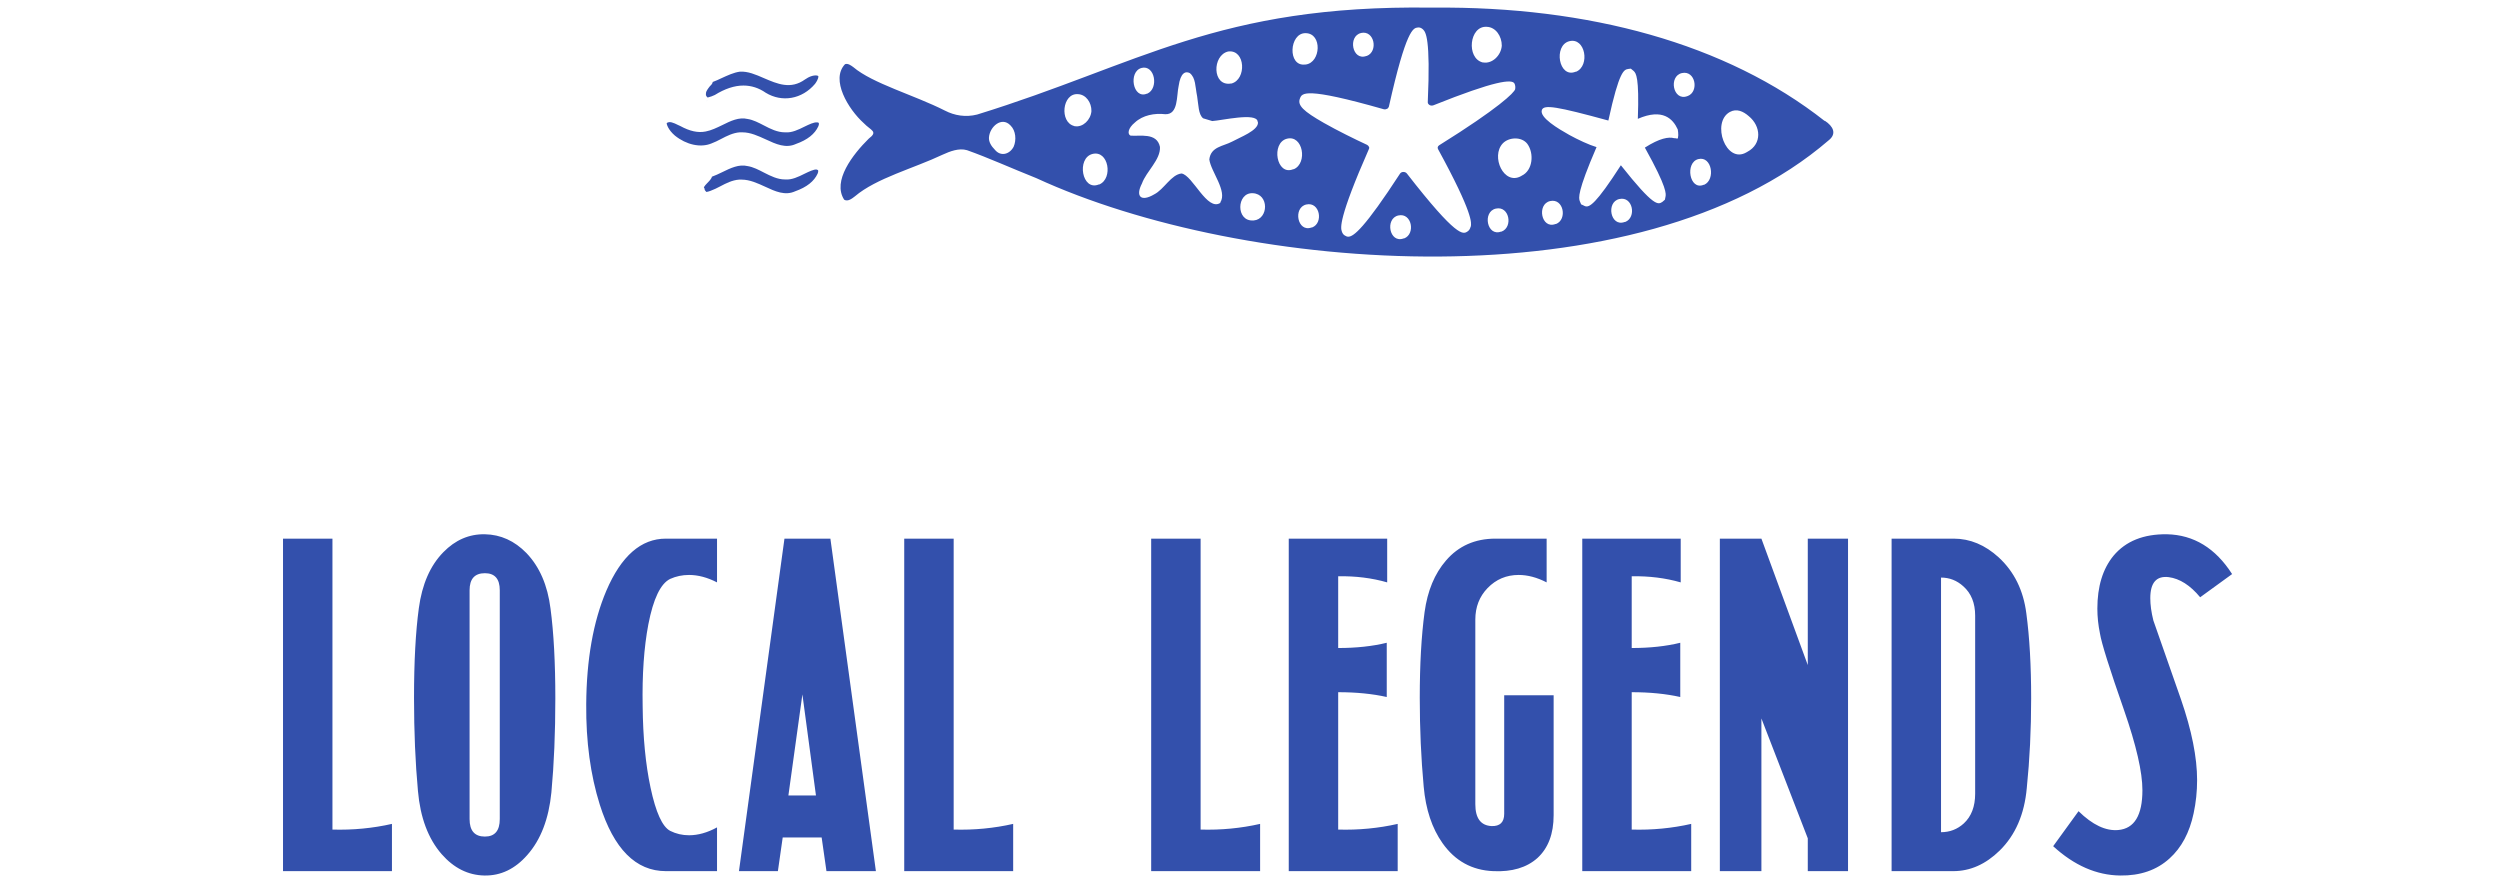
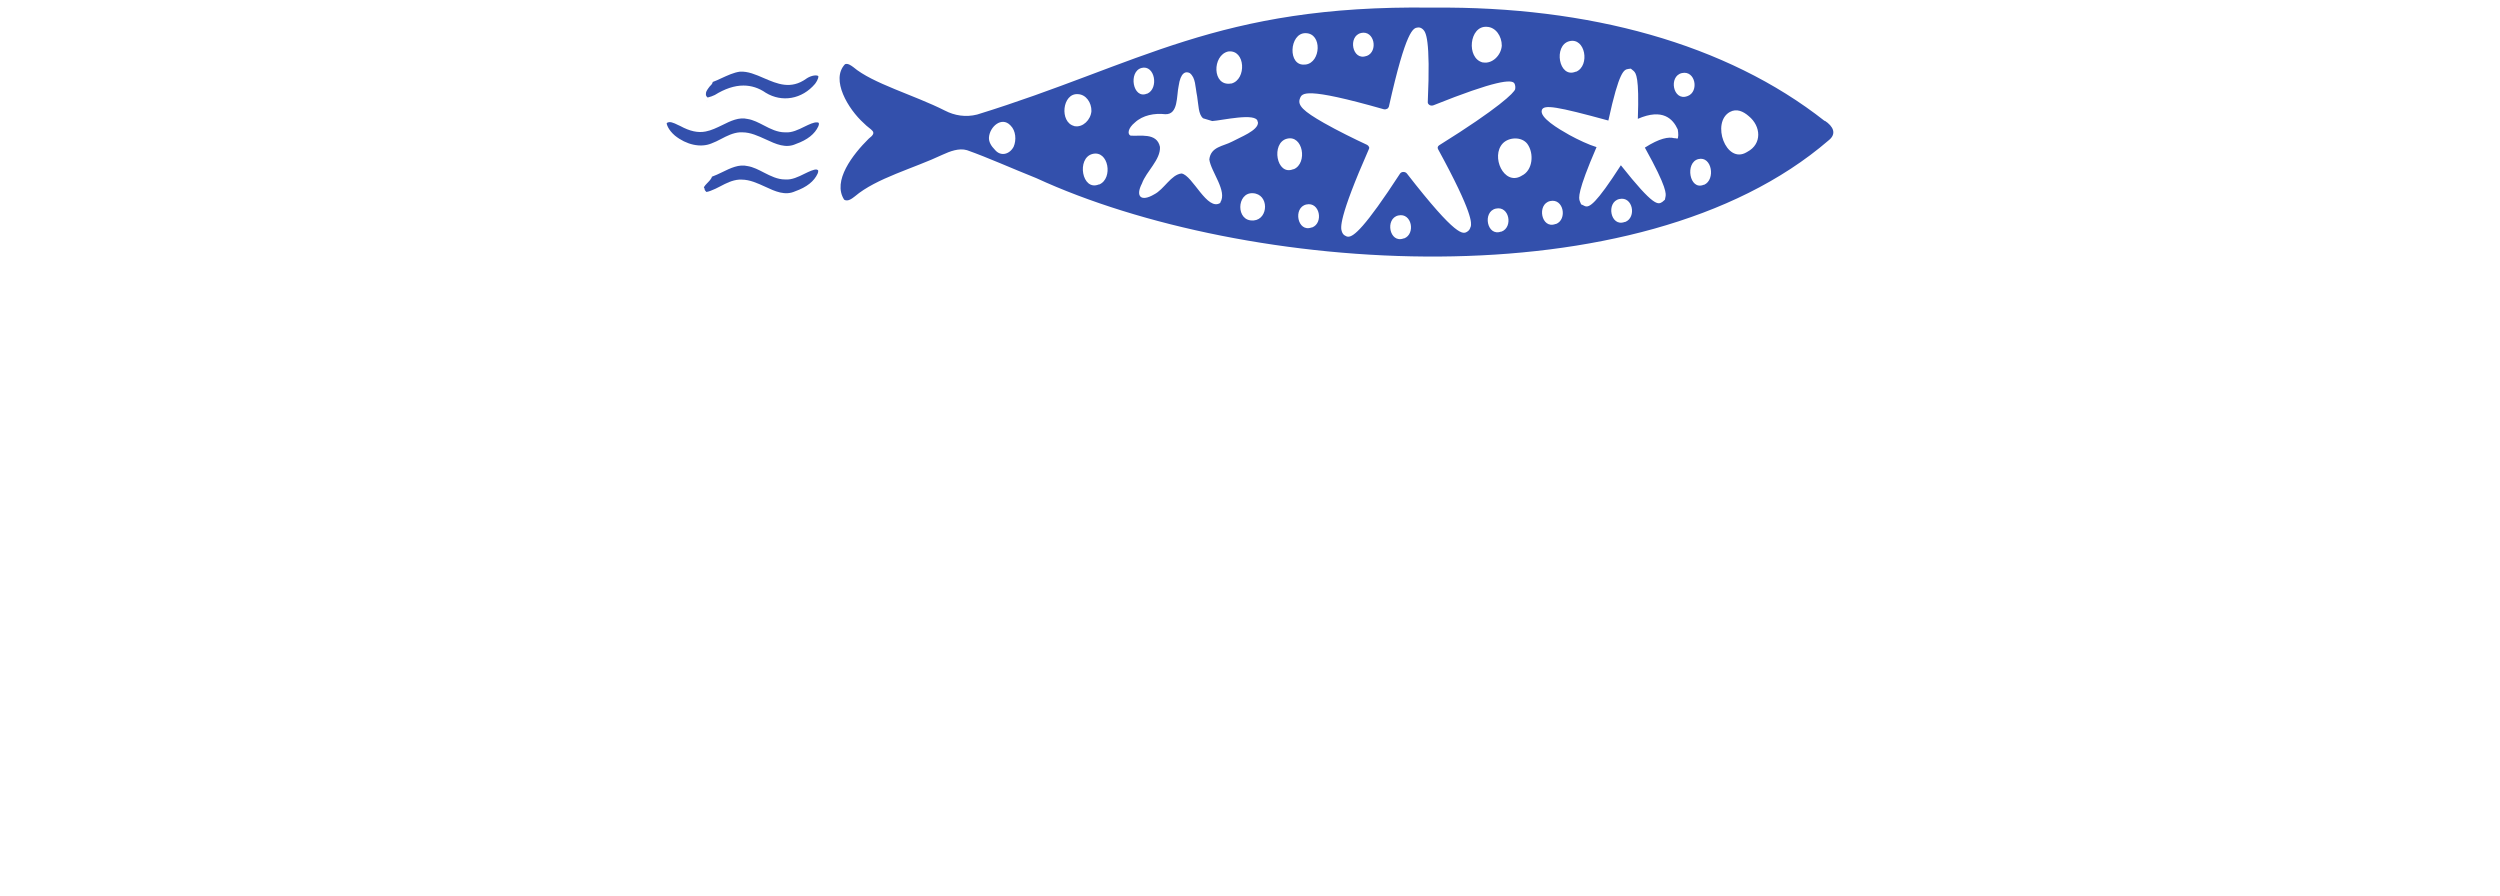
<svg xmlns="http://www.w3.org/2000/svg" fill="none" viewBox="0 0 240 86" height="86" width="240">
-   <path fill="#3350AC" d="M77.407 7.554L77.292 7.62C75.91 8.623 74.611 8.048 73.344 7.505C72.554 7.16 71.798 6.831 71.025 6.88C70.433 6.962 69.84 7.242 69.265 7.505C68.985 7.637 68.705 7.768 68.426 7.867C68.409 7.966 68.36 8.048 68.294 8.13C68.195 8.229 68.08 8.344 67.998 8.475C67.965 8.525 67.932 8.574 67.899 8.623L67.834 8.739C67.834 8.739 67.801 8.821 67.784 8.854V8.887C67.784 8.952 67.768 8.969 67.768 9.002V9.101C67.768 9.101 67.768 9.117 67.768 9.133L67.834 9.265C67.834 9.265 67.916 9.331 67.932 9.364C68.195 9.298 68.426 9.216 68.623 9.117C69.577 8.525 70.498 8.212 71.37 8.212C72.127 8.212 72.85 8.443 73.508 8.903C75.071 9.857 76.996 9.528 78.246 8.048C78.591 7.571 78.575 7.34 78.558 7.308C78.46 7.192 77.917 7.192 77.374 7.571L77.407 7.554Z" />
+   <path fill="#3350AC" d="M77.407 7.554C75.91 8.623 74.611 8.048 73.344 7.505C72.554 7.16 71.798 6.831 71.025 6.88C70.433 6.962 69.84 7.242 69.265 7.505C68.985 7.637 68.705 7.768 68.426 7.867C68.409 7.966 68.36 8.048 68.294 8.13C68.195 8.229 68.08 8.344 67.998 8.475C67.965 8.525 67.932 8.574 67.899 8.623L67.834 8.739C67.834 8.739 67.801 8.821 67.784 8.854V8.887C67.784 8.952 67.768 8.969 67.768 9.002V9.101C67.768 9.101 67.768 9.117 67.768 9.133L67.834 9.265C67.834 9.265 67.916 9.331 67.932 9.364C68.195 9.298 68.426 9.216 68.623 9.117C69.577 8.525 70.498 8.212 71.37 8.212C72.127 8.212 72.85 8.443 73.508 8.903C75.071 9.857 76.996 9.528 78.246 8.048C78.591 7.571 78.575 7.34 78.558 7.308C78.46 7.192 77.917 7.192 77.374 7.571L77.407 7.554Z" />
  <path fill="#3350AC" d="M78.443 16.273H78.41C78.13 16.241 77.67 16.471 77.225 16.685C76.633 16.981 76.008 17.277 75.416 17.227H75.35C74.643 17.227 73.985 16.898 73.344 16.57C72.834 16.306 72.307 16.027 71.764 15.944C70.942 15.747 70.153 16.125 69.314 16.537C69.001 16.685 68.672 16.849 68.343 16.964C68.343 17.014 68.31 17.047 68.294 17.096C68.179 17.293 68.031 17.441 67.883 17.589C67.817 17.655 67.767 17.721 67.702 17.787C67.669 17.82 67.652 17.853 67.636 17.886L67.57 17.968L67.603 18.05H67.619C67.619 18.05 67.619 18.099 67.636 18.132C67.636 18.132 67.636 18.165 67.652 18.181V18.198C67.652 18.198 67.652 18.214 67.652 18.231L67.685 18.28C67.718 18.313 67.751 18.346 67.767 18.379C67.784 18.395 67.8 18.412 67.817 18.428C67.817 18.428 67.817 18.428 67.833 18.428C67.981 18.395 68.113 18.363 68.228 18.313C68.54 18.198 68.837 18.05 69.149 17.886C69.708 17.589 70.301 17.293 70.942 17.244C71.024 17.244 71.106 17.244 71.205 17.244C71.978 17.244 72.719 17.589 73.442 17.918C74.429 18.379 75.367 18.807 76.337 18.363C77.456 17.968 78.163 17.392 78.492 16.668C78.558 16.504 78.558 16.389 78.541 16.356C78.525 16.323 78.476 16.29 78.41 16.29L78.443 16.273Z" />
  <path fill="#3350AC" d="M67.867 9.714L67.883 9.681L67.867 9.664V9.714Z" />
  <path fill="#3350AC" d="M78.443 11.75C78.131 11.717 77.67 11.947 77.226 12.161C76.634 12.457 76.009 12.753 75.417 12.704H75.351C74.627 12.704 73.969 12.375 73.344 12.046C72.834 11.783 72.308 11.503 71.765 11.421C70.943 11.224 70.153 11.602 69.331 12.013C68.821 12.26 68.278 12.523 67.751 12.622C67.011 12.77 66.238 12.605 65.301 12.095L65.12 12.013C64.626 11.767 64.281 11.618 64.001 11.816C63.985 11.898 64.133 12.457 64.791 13.017C65.893 13.905 67.258 14.201 68.294 13.773C68.607 13.658 68.903 13.51 69.215 13.346C69.775 13.05 70.367 12.753 71.008 12.704C71.091 12.704 71.173 12.704 71.272 12.704C72.045 12.704 72.785 13.05 73.509 13.379C74.496 13.839 75.433 14.267 76.403 13.823C77.522 13.428 78.229 12.852 78.558 12.128C78.624 11.964 78.624 11.865 78.608 11.816C78.591 11.783 78.542 11.75 78.476 11.75H78.443Z" />
  <path fill="#3350AC" d="M175.178 11.621C165.703 4.154 152.446 0.601 137.658 0.732H137.395C116.884 0.453 109.383 6.193 93.806 10.996C92.704 11.276 91.635 11.095 90.714 10.618C87.72 9.105 83.772 8.019 81.913 6.44C81.683 6.276 81.404 6.062 81.124 6.161C79.709 7.641 81.436 10.487 82.917 11.819C83.608 12.543 84.332 12.608 83.394 13.316C81.881 14.813 79.874 17.379 81.042 19.172C81.404 19.385 81.798 19.056 82.078 18.843C84.134 17.099 87.687 16.178 90.5 14.845C91.191 14.533 92.046 14.188 92.835 14.418C94.875 15.142 97.046 16.128 99.481 17.099C119.466 26.31 157.331 29.172 175.54 13.48C176.362 12.839 175.984 12.115 175.178 11.589V11.621ZM97.309 14.089C96.915 14.829 96.059 15.059 95.5 14.368C95.155 14.023 94.908 13.612 94.941 13.184C95.023 12.148 96.158 11.177 96.981 12.016L97.013 12.049C97.523 12.543 97.589 13.447 97.309 14.089ZM150.653 3.956C152.199 3.562 152.659 6.309 151.311 6.884H151.261C149.633 7.559 149.107 4.351 150.653 3.956ZM142.741 2.575C143.596 2.608 144.172 3.479 144.172 4.384C144.106 5.322 143.251 6.144 142.395 5.996H142.346C140.734 5.601 141.047 2.443 142.741 2.575ZM130.651 3.167C131.951 2.871 132.329 4.943 131.21 5.371H131.177C129.812 5.881 129.368 3.463 130.668 3.167H130.651ZM125.355 3.183C126.95 3.216 126.802 5.996 125.355 6.193H125.305C123.578 6.424 123.759 3.15 125.338 3.183H125.355ZM117.903 4.943C119.581 4.73 119.68 7.641 118.216 8.019H118.167C116.357 8.315 116.357 5.305 117.903 4.943ZM109.58 6.522C110.88 6.193 111.258 8.496 110.14 8.99H110.107C108.741 9.565 108.297 6.851 109.597 6.522H109.58ZM103.132 12.099C101.685 11.753 101.965 8.908 103.494 9.039C104.251 9.072 104.794 9.845 104.777 10.668C104.711 11.506 103.955 12.247 103.182 12.115H103.132V12.099ZM105.534 17.708H105.485C103.856 18.382 103.33 15.175 104.876 14.78C106.422 14.385 106.883 17.132 105.534 17.708ZM117.163 19.468C115.897 20.339 114.498 16.819 113.429 16.655C112.426 16.753 111.752 18.185 110.797 18.662C109.547 19.402 108.972 18.875 109.63 17.609C110.041 16.457 111.423 15.339 111.357 14.105C111.061 12.691 109.416 13.102 108.528 13.02C108.215 12.872 108.281 12.312 108.939 11.77C109.712 11.046 110.847 10.848 111.867 10.964C113.133 11.013 112.936 9.204 113.15 8.25C113.331 6.983 113.808 6.802 114.219 7.016C114.795 7.476 114.729 8.282 114.926 9.253C115.058 10.059 115.041 10.996 115.502 11.358C115.716 11.424 116.16 11.556 116.374 11.621C117.262 11.572 120.65 10.766 120.733 11.671L120.765 11.753C120.815 12.526 119.022 13.184 118.282 13.595C117.41 14.056 116.242 14.072 116.094 15.306C116.242 16.474 117.854 18.349 117.147 19.435L117.163 19.468ZM120.371 21.162H120.321C118.627 21.293 118.693 18.464 120.272 18.547C121.851 18.629 121.785 21.03 120.371 21.162ZM124.203 16.244H124.154C122.525 16.918 121.999 13.71 123.545 13.316C125.091 12.921 125.552 15.668 124.203 16.244ZM125.947 21.836H125.914C124.549 22.346 124.104 19.928 125.404 19.632C126.703 19.336 127.082 21.409 125.963 21.836H125.947ZM134.78 22.889H134.747C133.382 23.399 132.937 20.981 134.237 20.685C135.536 20.389 135.915 22.461 134.796 22.889H134.78ZM141.178 21.77C141.129 21.968 141.03 22.132 140.866 22.231C140.455 22.494 139.879 22.856 135.059 16.655C134.977 16.556 134.862 16.507 134.714 16.507C134.582 16.507 134.467 16.573 134.401 16.671C130.997 21.902 129.944 22.724 129.434 22.724C129.302 22.724 129.22 22.675 129.138 22.626C129.023 22.576 128.875 22.445 128.809 22.198C128.71 21.886 128.447 21.047 131.424 14.286C131.457 14.22 131.457 14.155 131.424 14.105C131.391 14.023 131.325 13.957 131.243 13.908C130.075 13.365 128.398 12.543 127.098 11.803C125.108 10.668 124.532 10.108 124.795 9.45C124.993 8.94 125.223 8.315 132.839 10.487C132.954 10.52 133.086 10.487 133.184 10.437C133.234 10.404 133.299 10.338 133.332 10.24C134.994 2.789 135.684 2.69 136.096 2.641C136.293 2.608 136.474 2.69 136.622 2.838C136.852 3.085 137.346 3.595 137.066 9.812C137.066 9.927 137.132 10.01 137.181 10.043C137.28 10.125 137.428 10.174 137.609 10.108C143.563 7.723 145.159 7.575 145.389 8.019C145.471 8.184 145.488 8.365 145.455 8.562C145.373 8.891 143.892 10.371 138.168 13.941C138.086 13.99 138.037 14.056 138.02 14.138C138.02 14.204 138.02 14.27 138.053 14.319C141.458 20.553 141.261 21.425 141.195 21.754L141.178 21.77ZM144.139 22.231H144.106C142.741 22.741 142.297 20.323 143.596 20.027C144.896 19.731 145.274 21.803 144.155 22.231H144.139ZM146.08 16.869L146.031 16.902C144.369 17.839 143.086 15.01 144.271 13.76C144.863 13.151 146.08 13.102 146.623 13.809C147.297 14.73 147.149 16.375 146.08 16.869ZM149.353 21.507H149.32C147.955 22.017 147.511 19.599 148.81 19.303C150.11 19.007 150.488 21.08 149.37 21.507H149.353ZM155.999 21.31H155.966C154.6 21.82 154.156 19.402 155.456 19.106C156.755 18.81 157.134 20.882 156.015 21.31H155.999ZM161.098 13.217C161.098 13.217 161.081 13.266 161.065 13.283C161.065 13.283 161.065 13.283 161.048 13.299C161.048 13.299 161.015 13.299 160.999 13.299C160.933 13.299 160.884 13.283 160.818 13.266C160.785 13.266 160.752 13.266 160.719 13.266C160.193 13.118 159.321 13.266 157.907 14.171C160.078 18.069 159.946 18.629 159.88 18.925L159.831 19.172L159.584 19.385C159.173 19.648 158.795 19.895 155.604 15.865C153.202 19.599 152.577 19.928 152.182 19.797C152.117 19.78 152.067 19.747 152.002 19.714L151.788 19.616L151.656 19.303C151.557 19.007 151.393 18.464 153.268 14.122C152.544 13.908 151.492 13.415 150.653 12.954C149.6 12.362 147.758 11.276 148.021 10.552C148.218 10.026 149.419 10.207 154.403 11.572C155.456 6.736 155.916 6.687 156.311 6.621L156.558 6.588L156.837 6.819C157.051 7.032 157.38 7.378 157.232 11.408C159.617 10.371 160.604 11.408 161.065 12.428C161.098 12.608 161.114 12.789 161.114 12.97C161.114 13.053 161.098 13.118 161.081 13.201L161.098 13.217ZM161.969 9.236C160.604 9.73 160.16 7.312 161.46 7.016C162.759 6.72 163.137 8.792 162.019 9.22H161.986L161.969 9.236ZM163.581 17.741H163.549C162.183 18.316 161.739 15.602 163.039 15.273C164.338 14.944 164.716 17.247 163.598 17.741H163.581ZM167.759 14.566L167.677 14.615C165.687 15.8 164.256 11.753 166.065 10.75C166.723 10.388 167.365 10.7 167.875 11.145C169.075 12.115 169.158 13.826 167.759 14.566Z" />
-   <path fill="#3350AC" d="M37.627 83.629H27.169V51.709H31.915V79.639C33.875 79.695 35.779 79.513 37.627 79.093V83.629ZM52.934 76.069C52.682 78.617 51.912 80.619 50.624 82.075C49.448 83.419 48.076 84.077 46.508 84.049C44.94 84.021 43.568 83.335 42.392 81.991C41.104 80.507 40.348 78.491 40.124 75.943C39.872 73.227 39.746 70.245 39.746 66.997C39.746 63.525 39.9 60.655 40.208 58.387C40.516 56.091 41.3 54.299 42.56 53.011C43.708 51.835 45.038 51.261 46.55 51.289C48.062 51.317 49.392 51.919 50.54 53.095C51.8 54.411 52.57 56.189 52.85 58.429C53.158 60.753 53.312 63.623 53.312 67.039C53.312 70.343 53.186 73.353 52.934 76.069ZM47.978 78.631V56.665C47.978 55.573 47.502 55.027 46.55 55.027C45.57 55.027 45.08 55.573 45.08 56.665V78.631C45.08 79.751 45.57 80.311 46.55 80.311C47.502 80.311 47.978 79.751 47.978 78.631ZM68.835 83.629H63.921C61.037 83.629 58.923 81.501 57.579 77.245C56.683 74.389 56.249 71.183 56.277 67.627C56.305 63.315 56.949 59.675 58.209 56.707C59.637 53.375 61.541 51.709 63.921 51.709H68.835V55.909C67.911 55.433 67.015 55.195 66.147 55.195C65.503 55.195 64.901 55.321 64.341 55.573C63.417 56.021 62.717 57.477 62.241 59.941C61.821 62.153 61.639 64.771 61.695 67.795C61.723 70.763 61.975 73.367 62.451 75.607C62.955 77.987 63.585 79.373 64.341 79.765C64.901 80.045 65.503 80.185 66.147 80.185C67.015 80.185 67.911 79.933 68.835 79.429V83.629ZM84.086 83.629H79.34L78.878 80.395H75.14L74.678 83.629H70.94L75.308 51.709H79.718L84.086 83.629ZM78.332 76.363L77.03 66.661L75.686 76.363H78.332ZM97.264 83.629H86.806V51.709H91.552V79.639C93.512 79.695 95.416 79.513 97.264 79.093V83.629ZM120.971 83.629H110.513V51.709H115.259V79.639C117.219 79.695 119.123 79.513 120.971 79.093V83.629ZM134.178 83.629H123.72V51.709H133.17V55.909C131.714 55.489 130.146 55.293 128.466 55.321V62.209C130.202 62.209 131.756 62.041 133.128 61.705V66.913C131.756 66.605 130.202 66.451 128.466 66.451V79.639C130.426 79.695 132.33 79.513 134.178 79.093V83.629ZM149.149 78.253C149.149 80.045 148.631 81.417 147.595 82.369C146.559 83.293 145.145 83.713 143.353 83.629C141.309 83.545 139.685 82.649 138.481 80.941C137.473 79.513 136.871 77.707 136.675 75.523C136.423 72.807 136.297 69.965 136.297 66.997C136.297 63.805 136.451 61.061 136.759 58.765C137.039 56.721 137.725 55.069 138.817 53.809C140.021 52.409 141.603 51.709 143.563 51.709H148.477V55.909C147.553 55.433 146.657 55.195 145.789 55.195C144.613 55.195 143.619 55.615 142.807 56.455C142.023 57.267 141.631 58.275 141.631 59.479V77.203C141.631 78.547 142.149 79.247 143.185 79.303C143.997 79.331 144.403 78.939 144.403 78.127V66.745H149.149V78.253ZM162.356 83.629H151.898V51.709H161.348V55.909C159.892 55.489 158.324 55.293 156.644 55.321V62.209C158.38 62.209 159.934 62.041 161.306 61.705V66.913C159.934 66.605 158.38 66.451 156.644 66.451V79.639C158.604 79.695 160.508 79.513 162.356 79.093V83.629ZM177.411 83.629H173.547V80.479L169.095 68.971V83.629H165.105V51.709H169.095L173.547 63.847V51.709H177.411V83.629ZM194.571 75.649C194.347 78.169 193.479 80.171 191.967 81.655C190.623 82.971 189.139 83.629 187.515 83.629H181.593V51.709H187.557C189.125 51.709 190.567 52.311 191.883 53.515C193.367 54.887 194.249 56.679 194.529 58.891C194.837 61.187 194.991 63.903 194.991 67.039C194.991 70.063 194.851 72.933 194.571 75.649ZM189.615 76.195V59.101C189.615 57.897 189.237 56.959 188.481 56.287C187.865 55.727 187.151 55.447 186.339 55.447V79.891C187.179 79.891 187.907 79.611 188.523 79.051C189.251 78.379 189.615 77.427 189.615 76.195ZM214.282 55.111L211.216 57.337C210.264 56.189 209.256 55.545 208.192 55.405C207.016 55.265 206.428 55.937 206.428 57.421C206.428 58.065 206.526 58.779 206.722 59.563C206.75 59.647 207.632 62.167 209.368 67.123C210.404 70.119 210.922 72.709 210.922 74.893C210.922 75.985 210.81 77.049 210.586 78.085C210.194 79.933 209.424 81.375 208.276 82.411C207.044 83.531 205.462 84.077 203.53 84.049C201.262 84.021 199.12 83.083 197.104 81.235L199.54 77.875C200.884 79.191 202.158 79.793 203.362 79.681C204.902 79.541 205.672 78.267 205.672 75.859C205.672 74.123 205.084 71.561 203.908 68.173C202.508 64.169 201.738 61.719 201.598 60.823C201.43 60.011 201.346 59.213 201.346 58.429C201.346 56.301 201.864 54.607 202.9 53.347C204.076 51.947 205.784 51.261 208.024 51.289C210.6 51.345 212.686 52.619 214.282 55.111Z" />
</svg>